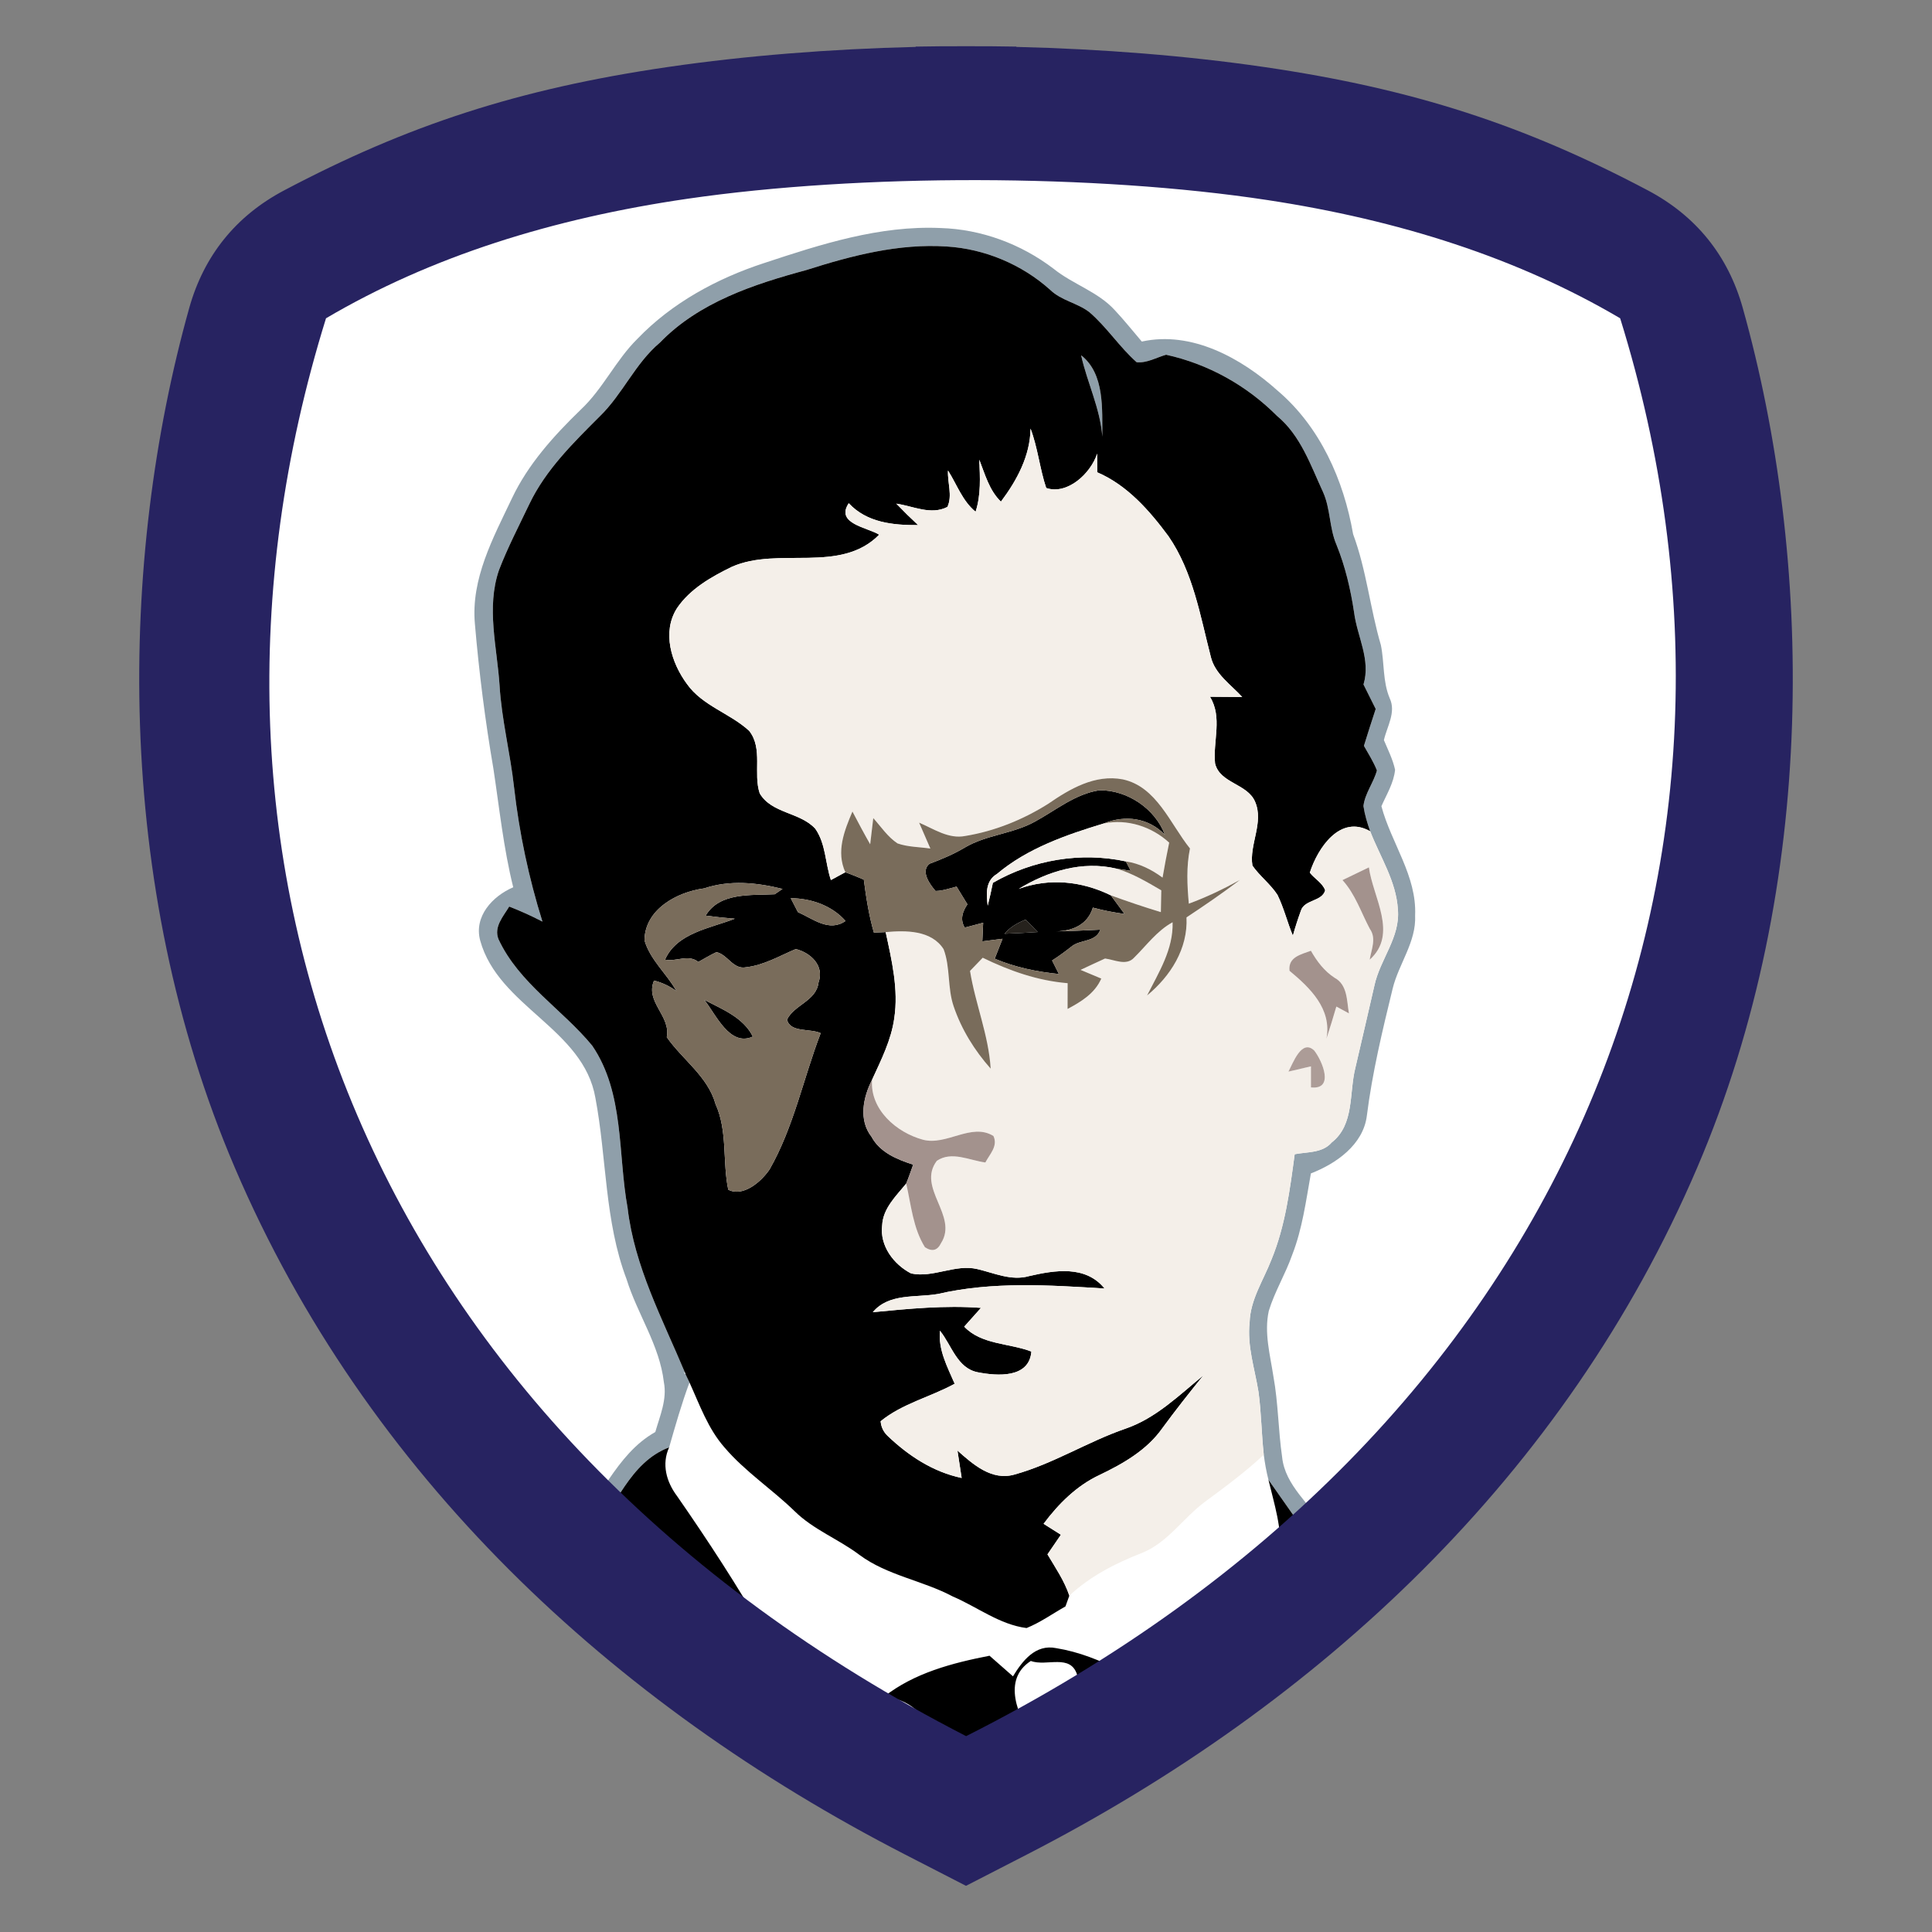
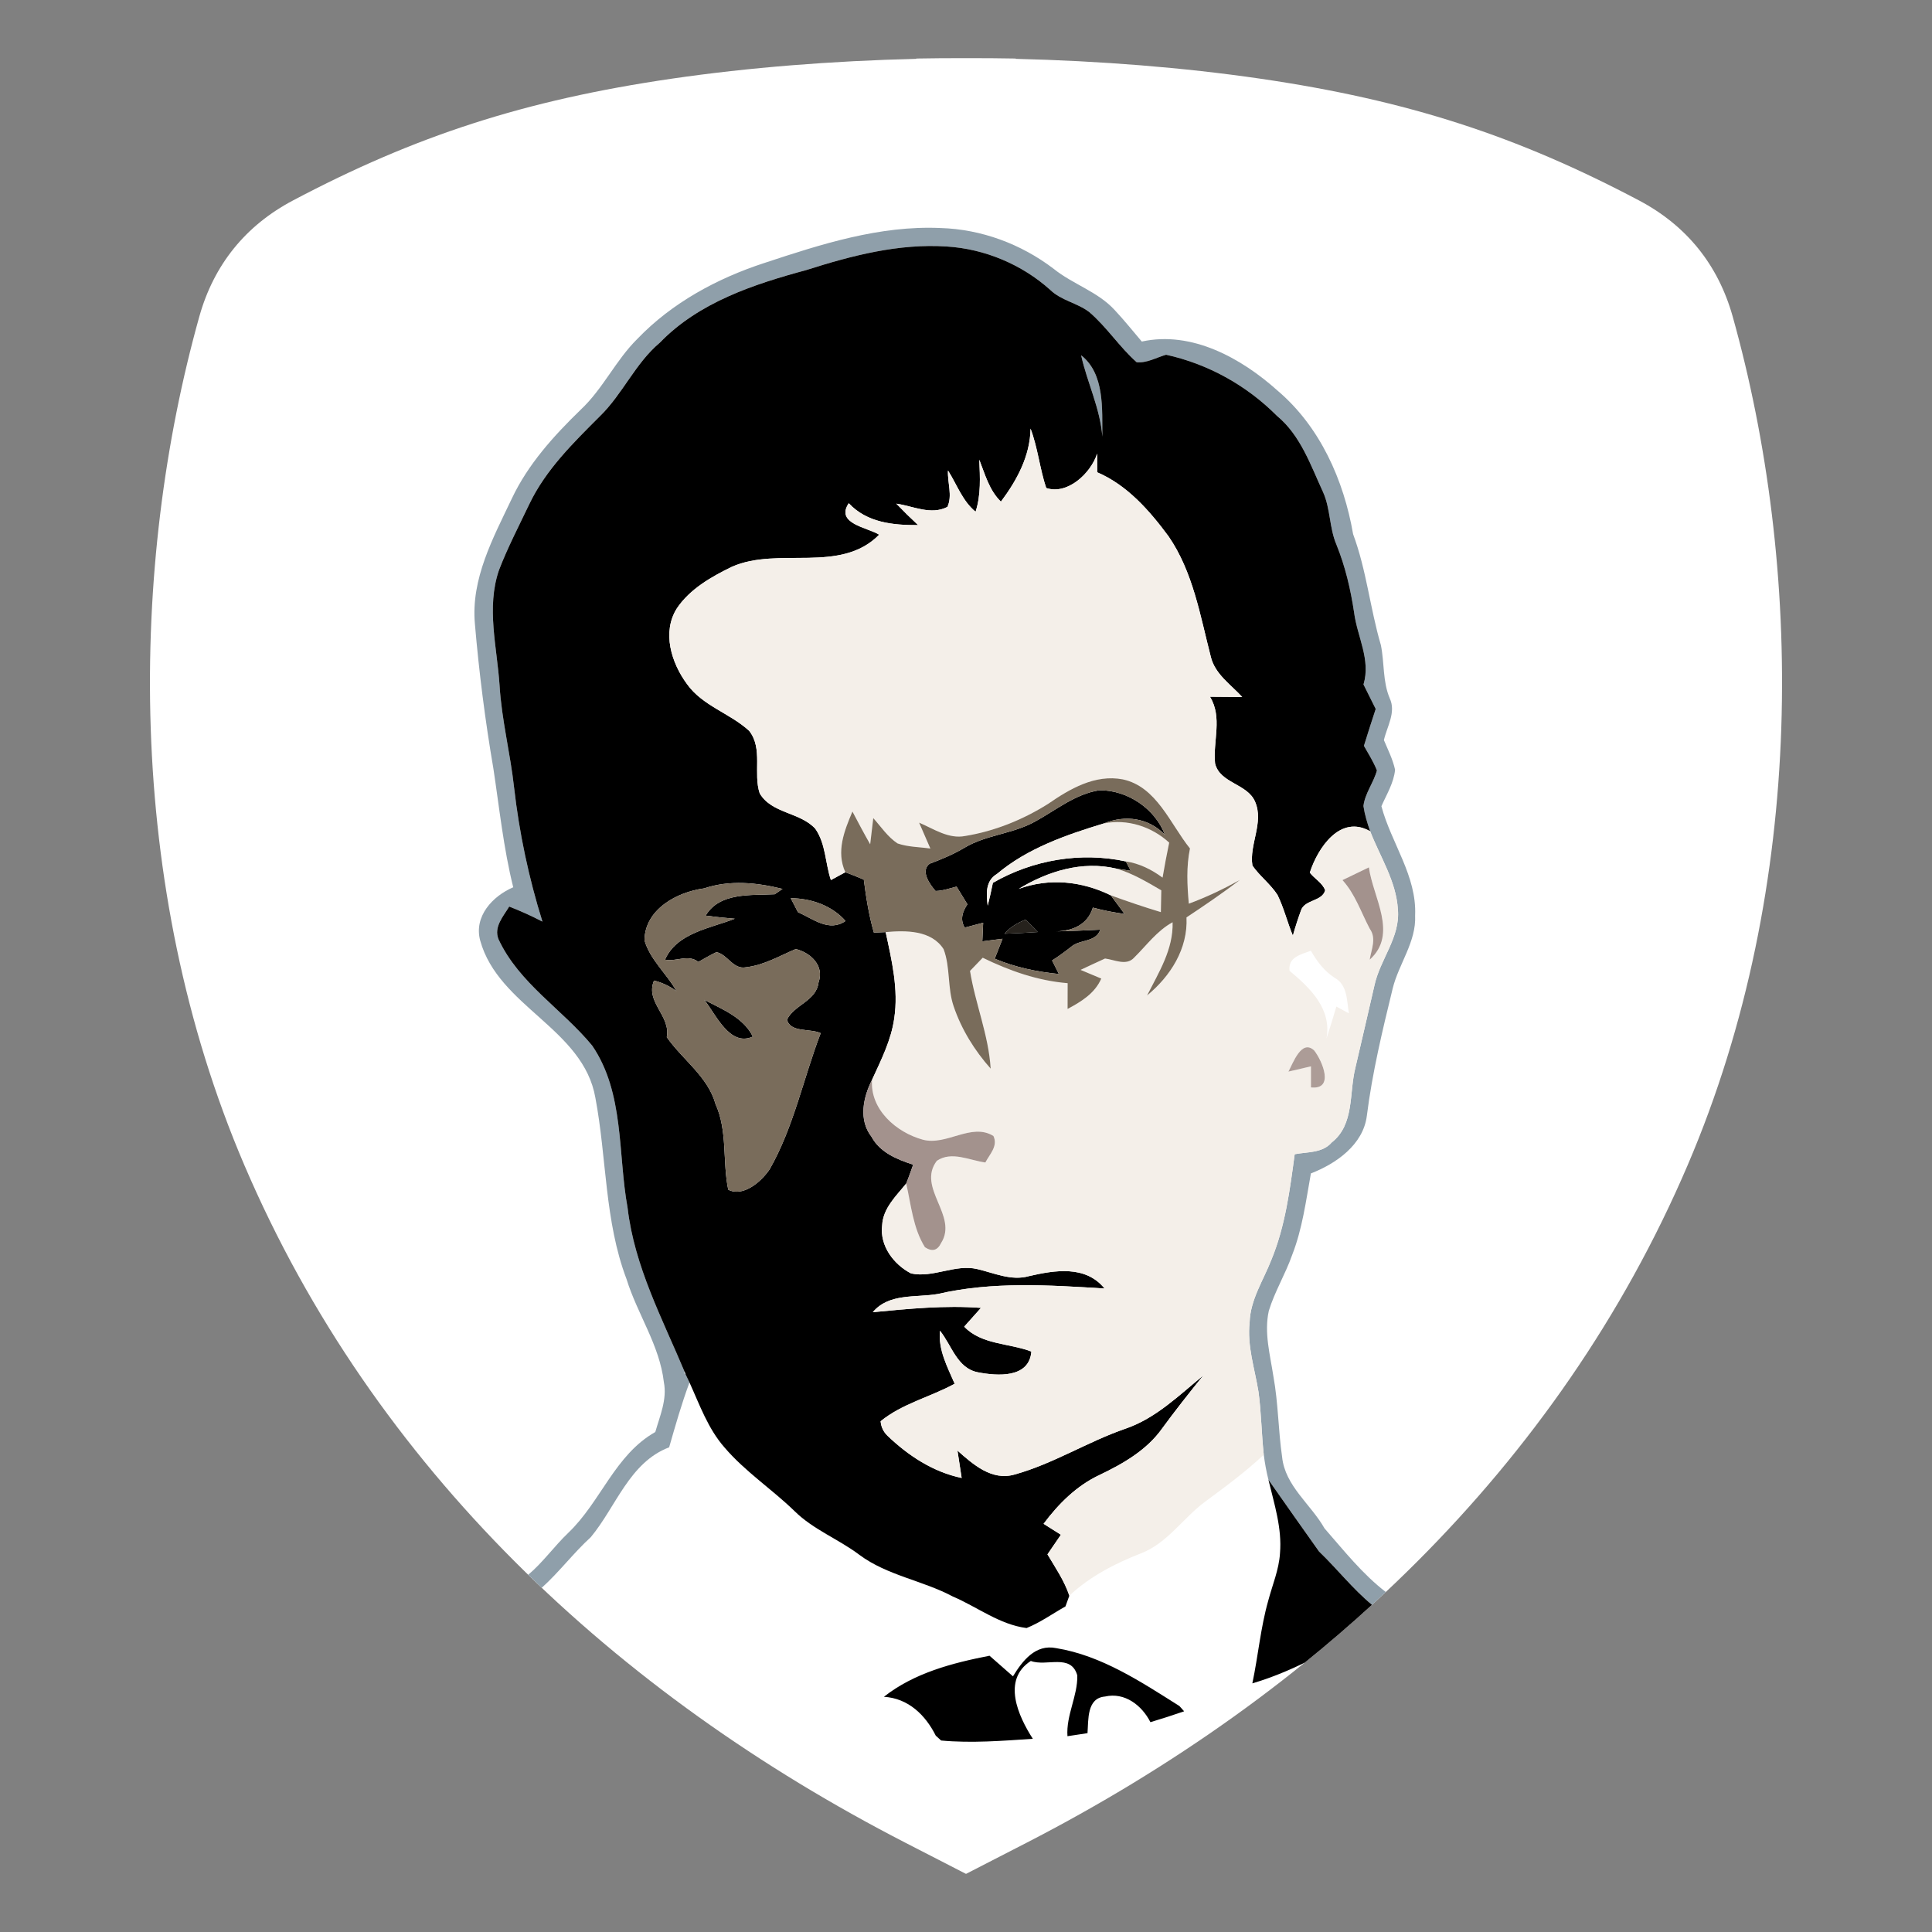
<svg xmlns="http://www.w3.org/2000/svg" xml:space="preserve" width="6in" height="6in" version="1.1" style="shape-rendering:geometricPrecision; text-rendering:geometricPrecision; image-rendering:optimizeQuality; fill-rule:evenodd; clip-rule:evenodd" viewBox="0 0 6000 6000">
  <rect x="0" y="0" width="6000" height="6000" fill="#808080" stroke="none" />
  <defs>
    <style type="text/css">
   
    .fil0 {fill:none}
    .fil10 {fill:#272361}
    .fil1 {fill:white}
    .fil3 {fill:black;fill-rule:nonzero}
    .fil7 {fill:#26221D;fill-rule:nonzero}
    .fil5 {fill:#796C5B;fill-rule:nonzero}
    .fil2 {fill:#8F9FAA;fill-rule:nonzero}
    .fil6 {fill:#A3928D;fill-rule:nonzero}
    .fil8 {fill:#AC9C97;fill-rule:nonzero}
    .fil9 {fill:#CED5DA;fill-rule:nonzero}
    .fil4 {fill:#F4EFE9;fill-rule:nonzero}
   
  </style>
  </defs>
  <g id="Capa_x0020_1">
    <g id="_2741431675376">
      <rect class="fil0" x="-0" y="-0" width="6000" height="6000" />
      <path class="fil1" d="M2087.78 244.12c237.12,-34.52 495.5,-55.03 757.98,-61.39l0 -0.96c51.27,-0.92 102.64,-1.3 153.98,-1.15l0.53 0c51.34,-0.16 102.71,0.22 153.98,1.15l0 0.96c262.48,6.36 520.85,26.88 757.98,61.39 459.93,66.94 800.93,179.1 1177.94,378.44 147.64,78.06 245.85,199.81 290.89,360.63 215.24,768.61 233.71,1762.1 -139.87,2635.21 -402.65,941.04 -1154.15,1642.35 -2054.89,2105.38l-32.06 16.48 0 0.07 -7.49 3.78 -145.39 74.74 -1.35 0.56 -1.36 -0.56 -145.39 -74.74 -7.5 -3.78 0 -0.07 -32.06 -16.48c-900.74,-463.03 -1652.24,-1164.34 -2054.88,-2105.38 -373.58,-873.11 -355.11,-1866.6 -139.87,-2635.21 45.04,-160.82 143.25,-282.57 290.89,-360.63 377.02,-199.34 718.02,-311.5 1177.94,-378.44z" />
      <g>
        <g id="__x0023_8f9faaff">
          <path class="fil2" d="M2372.91 817c176.56,-58.48 359.15,-117.33 547.77,-108.84 126.75,3.58 250.5,49.61 351.22,126.38 59.8,48.29 137.7,71.11 190.13,128.64 29.43,31.32 56.02,64.89 83.94,97.52 155.06,-33.95 309.16,51.5 421.58,152.41 132.04,112.05 205.61,277.85 234.65,445.73 41.5,111.67 52.82,230.69 86.2,344.43 11.31,54.89 5.28,112.8 27.54,165.43 20.37,43.38 -8.49,87.33 -18.11,129.77 12.63,30.18 27.72,59.8 34.7,92.05 -3.96,40.74 -26.22,76.4 -42.44,113.18 30.37,114.5 110.16,216.16 104.69,339.14 3.96,82.44 -50.93,150.15 -69.79,227.49 -31.87,130.53 -63.38,261.43 -80.16,394.98 -11.32,89.78 -95.26,148.45 -173.73,178.81 -15.28,85.07 -26.41,171.84 -58.09,252.95 -20.75,59.41 -54.33,113.74 -72.63,173.91 -15.09,67.9 4.15,136.75 14.34,203.9 15.09,82.62 14.9,166.75 26.97,249.74 9.06,90.16 89.41,147.13 131.66,221.83 59.86,68.47 117.91,142.04 190.35,197.69 -14.21,13.35 -28.52,26.61 -42.91,39.77 -59.88,-49.44 -108.38,-111.85 -164.42,-165.6 -52.44,-74.13 -105.25,-148.26 -157.12,-222.76 -6.61,-25.65 -11.13,-51.69 -14.53,-77.71 -7.17,-65.07 -7.54,-130.72 -16.41,-195.42 -11.5,-71.49 -35.65,-142.22 -27.54,-215.41 2.07,-71.11 43.01,-131.09 67.9,-195.42 42.82,-103.94 57.16,-216.35 72.06,-327.08 39.22,-7.55 86.39,-3.2 115.06,-36.59 71.11,-55.64 53.57,-153.54 73.37,-231.63 20,-84.88 39.42,-170.14 59.04,-255.02 17.17,-81.49 81.11,-150.52 73,-237.29 -5.28,-87.52 -55.08,-162.59 -86.02,-242.38 -9.05,-25.47 -16.97,-51.68 -20.94,-78.47 4.72,-39.61 31.5,-72.24 41.87,-110.54 -10.75,-26.97 -26.22,-51.49 -40.37,-76.39 11.69,-38.3 24.15,-76.4 36.59,-114.5 -12.83,-25.27 -25.46,-50.55 -37.91,-76.02 23.2,-77.15 -19.62,-148.64 -29.24,-223.9 -10.76,-71.68 -27.35,-142.79 -54.7,-210.13 -22.44,-52.25 -18.3,-111.67 -41.69,-163.54 -38.67,-83.56 -69.6,-175.8 -142.98,-236.54 -94.31,-94.69 -213.9,-161.27 -344.43,-189.95 -30,8.49 -59.42,26.41 -91.49,23.2 -53.76,-47.53 -92.8,-109.41 -147.5,-155.99 -37.16,-28.3 -86.77,-35.46 -120.72,-68.48 -88.28,-79.22 -203.34,-127.51 -321.61,-134.87 -148.64,-9.8 -294.63,28.11 -434.97,72.81 -164.11,44.33 -334.63,100.35 -455.91,225.78 -76.58,64.32 -115.44,159.96 -186.74,228.99 -82.24,82.24 -167.5,165.61 -218.43,272 -32.44,68.09 -67.53,135.24 -94.5,205.6 -39.8,116.2 -5.85,239.37 1.89,357.82 6.41,106.95 33.39,210.88 45.08,317.08 16.03,141.28 45.65,280.87 88.09,416.49 -33.39,-17.54 -68.09,-33.01 -103.17,-46.78 -18.3,30.37 -48.48,63 -33.39,101.3 63.76,137.13 198.06,217.48 291.24,330.85 100.35,147.5 79.04,335.94 109.78,503.82 21.13,182.02 108.46,344.99 178.06,511.36l-3.96 -0.57c1.51,1.51 4.53,4.72 6.04,6.22 3.02,6.23 9.06,18.87 12.07,25.09 -24.52,66.02 -43.76,133.74 -63.19,201.45 -123.55,46.97 -165.04,184.85 -243.33,278.98 -53.82,49.13 -98.19,108.56 -152.32,157.22 -14.1,-13.37 -28.11,-26.81 -42.03,-40.36 45.57,-38.38 81.31,-89.13 124.56,-130.45 100.54,-95.63 144.49,-242 270.11,-312.93 14.33,-50.17 37.16,-101.67 26.59,-154.86 -13.2,-114.69 -82.24,-211.26 -115.81,-319.72 -68.47,-180.14 -61.49,-375.93 -96.76,-562.86 -37.35,-215.6 -300.86,-282.93 -357.83,-488.92 -20.19,-75.07 38.48,-137.89 102.61,-165.42 -30.18,-121.29 -43,-245.78 -61.68,-368.96 -25.46,-148.63 -44.52,-298.59 -57.34,-448.74 -12.83,-140.34 56.78,-267.66 114.88,-389.89 50.17,-106.39 130.15,-194.47 213.71,-275.58 69.22,-64.7 108.65,-153.54 175.99,-219.94 107.33,-111.86 247.1,-187.49 393.47,-235.41z" />
          <path class="fil2" d="M3357.54 1103.34c73.94,58.09 64.89,167.88 65.83,252.76 -6.6,-88.09 -46.97,-167.5 -65.83,-252.76z" />
        </g>
        <g id="__x0023_000000ff">
          <g>
            <path class="fil3" d="M2505.14 838.32c140.34,-44.7 286.33,-82.62 434.97,-72.81 118.27,7.36 233.33,55.65 321.61,134.87 33.95,33.02 83.56,40.18 120.72,68.48 54.7,46.59 93.75,108.46 147.5,155.99 32.07,3.2 61.49,-14.71 91.49,-23.2 130.53,28.68 250.11,95.26 344.43,189.95 73.37,60.73 104.31,152.97 142.98,236.54 23.39,51.87 19.24,111.29 41.69,163.54 27.35,67.34 43.94,138.45 54.7,210.13 9.62,75.26 52.43,146.75 29.24,223.9 12.45,25.47 25.09,50.74 37.91,76.02 -12.45,38.1 -24.9,76.2 -36.59,114.5 14.15,24.9 29.62,49.42 40.37,76.39 -10.37,38.3 -37.16,70.93 -41.87,110.54 3.96,26.79 11.89,53 20.94,78.47 -93.37,-53.38 -162.97,52.25 -187.49,128.45 14.71,19.05 39.04,31.5 47.72,54.7 -9.43,35.66 -64.51,28.3 -75.45,63.57 -9.24,25.47 -17.54,51.31 -24.9,77.33 -17.35,-41.68 -27.92,-86.2 -47.91,-126.76 -21.89,-33.57 -54.89,-57.91 -77.72,-90.72 -10.56,-65.46 36.41,-133.55 8.3,-198.44 -24.15,-56.59 -109.59,-56.78 -124.31,-119.02 -6.98,-69.22 23.77,-142.79 -15.84,-206.93 33.39,0.38 66.77,0.57 100.16,0.76 -35.46,-38.67 -84.69,-71.11 -97.52,-124.87 -33.01,-127.89 -55.08,-263.51 -131.47,-374.43 -59.42,-80.17 -127.89,-158.44 -221.45,-198.62 0,-14.52 0,-43.38 0,-57.91 -19.99,61.87 -92.61,129.02 -158.26,106.76 -20.18,-60.36 -26.03,-124.68 -48.67,-184.48 -1.13,84.7 -42.44,160.9 -92.05,226.92 -36.21,-35.08 -49.23,-84.69 -67.15,-130.34 2.26,54.14 5.66,109.22 -11.5,161.65 -40.93,-33.39 -58.1,-84.69 -85.64,-128.07 -2.07,37.15 14.53,78.28 -1.89,113.17 -51.49,26.41 -106.57,-2.83 -158.63,-10.19 21.88,22.82 44.51,45.08 67.71,66.58 -77.71,0.57 -159.2,-7.54 -215.41,-67.91 -42.44,63.57 57.72,74.89 94.5,97.71 -120.53,122.61 -312.74,35.84 -457.22,99.6 -63.95,31.12 -129.96,68.47 -170.71,128.64 -47.35,74.13 -17.54,169.76 30.93,235.41 48.1,67.91 133.55,90.73 193.16,145.43 43.76,55.27 11.88,131.66 32.82,194.28 36.97,63 125.44,58.1 172.59,109.78 32.82,46.78 30.74,106.95 48.48,159.39 11.31,-6.04 33.76,-18.11 44.89,-24.33 19.42,6.98 38.29,14.9 57.34,23.01 7.17,55.26 15.66,110.72 31.31,164.48 9.24,-0.38 27.35,-1.13 36.59,-1.51 18.86,87.71 40.37,177.69 26.59,268.04 -9.43,67.53 -40.74,129.02 -68.84,190.51 -27.73,54.14 -42.44,124.87 -1.89,176.74 26.59,49.43 79.22,70.55 129.59,86.96 -7.17,19.62 -13.77,39.43 -21.69,58.67 -31.31,38.67 -72.24,76.77 -74.69,129.96 -7.93,63.38 35.83,121.29 89.78,149.2 68.66,14.72 136.76,-29.8 205.6,-13.58 52.81,12.26 105.63,37.54 160.71,21.88 80.17,-18.48 175.61,-34.32 234.65,38.48 -172.21,-10.57 -348.21,-22.26 -517.59,16.98 -68.84,12.07 -152.03,-3.39 -202.2,56.59 111.67,-10.75 223.71,-21.88 335.94,-13.4 -17.36,19.43 -34.71,38.87 -52.07,58.29 53.95,56.59 139.59,50.74 208.62,77.34 -6.79,83.37 -105.63,76.2 -166.56,64.32 -64.31,-12.64 -81.11,-84.31 -117.33,-129.02 -5.84,59.22 23.02,112.23 45.65,164.67 -75.45,41.31 -162.4,61.31 -229.94,116.39 1.51,17.73 8.49,32.63 21.31,45.08 64.32,61.68 141.66,112.61 230.32,131.09 -3.4,-21.31 -9.81,-63.94 -13.02,-85.07 48.3,42.82 106.39,94.69 176.94,74.51 120.34,-33.2 227.3,-102.05 345.18,-142.6 94.13,-32.26 166,-103.56 241.26,-165.06 -43.58,53.95 -86.77,108.46 -127.7,164.49 -47.72,67.34 -121.47,109.59 -194.47,144.48 -70.74,33.02 -127.52,89.6 -173.73,151.66 13.4,8.49 40.37,25.46 53.76,33.95 -13.95,20.19 -27.72,40.56 -41.69,60.93 24.71,41.5 52.43,82.05 67.91,128.26 -3.02,8.3 -9.05,25.09 -12.07,33.39 -40.17,22.63 -77.9,49.8 -120.72,67.15 -83.75,-10.56 -153.17,-65.64 -229.37,-98.09 -93.56,-49.79 -203.34,-65.07 -289.54,-129.02 -64.88,-49.04 -143.16,-78.28 -201.45,-135.81 -70.36,-68.47 -153.92,-122.98 -217.87,-198.06 -51.11,-58.09 -77.15,-132.41 -108.65,-201.64 -3.02,-6.22 -9.05,-18.86 -12.07,-25.09l-2.07 -5.66c-69.6,-166.37 -156.94,-329.34 -178.06,-511.36 -30.74,-167.88 -9.43,-356.32 -109.78,-503.82 -93.18,-113.36 -227.48,-193.72 -291.24,-330.85 -15.09,-38.29 15.09,-70.93 33.39,-101.3 35.08,13.77 69.78,29.24 103.17,46.78 -42.44,-135.62 -72.06,-275.21 -88.09,-416.49 -11.69,-106.2 -38.67,-210.13 -45.08,-317.08 -7.73,-118.46 -41.69,-241.63 -1.89,-357.82 26.97,-70.35 62.06,-137.51 94.5,-205.6 50.93,-106.39 136.19,-189.76 218.43,-272 71.3,-69.03 110.16,-164.67 186.74,-228.99 121.28,-125.44 291.8,-181.46 455.91,-225.78l0 0zm852.4 265.02c18.86,85.26 59.23,164.67 65.83,252.76 -0.94,-84.88 8.11,-194.66 -65.83,-252.76l0 0zm-1170.62 1655.57c-84.5,11.13 -184.47,65.26 -185.41,161.27 17.54,60.93 69.04,103.37 99.21,157.69 -21.31,-15.46 -44.51,-26.4 -69.6,-32.63 -28.11,66.78 52.63,109.22 39.61,175.8 49.23,70.55 127.13,121.29 151.47,207.87 37.91,84.13 21.12,178.25 39.42,265.78 46.03,23.77 102.24,-24.52 128.27,-62.81 75.26,-131.66 104.87,-282.75 158.82,-423.28 -32.25,-15.46 -95.07,-0.75 -104.5,-42.25 22.45,-46.21 91.3,-57.72 97.9,-115.63 18.68,-51.68 -24.71,-92.05 -70.73,-103.37 -50.18,21.13 -98.84,50.18 -153.73,56.4 -40.94,8.68 -57.54,-39.8 -92.81,-46.78 -19.24,9.06 -37.53,20 -56.02,30.37 -32.06,-25.09 -68.09,0.19 -103.55,-6.98 36.59,-83.37 140.34,-97.33 216.73,-127.13 -30.18,-2.46 -60.55,-5.66 -90.54,-9.62 43.39,-73.19 141.09,-62.44 214.47,-66.4 6.22,-4.15 18.3,-12.45 24.32,-16.6 -80.17,-19.8 -163.53,-28.29 -243.33,-1.69l0 0zm268.8 30.56c7.36,14.33 14.9,28.86 22.26,43.19 46.78,20.76 96.95,63 147.88,27.54 -42.44,-48.29 -107.14,-70.36 -170.14,-70.74z" />
          </g>
          <g>
            <path class="fil3" d="M3215.12 2551.04c64.51,-35.27 124.12,-85.26 199,-96.77 86.58,-1.13 173.16,56.96 203.71,138.26 -50.93,-52.81 -123.17,-62.43 -189.75,-35.27 -116.76,35.46 -237.1,76.96 -331.8,156.75 -36.21,21.5 -33.57,61.87 -28.86,98.65 6.04,-23.39 11.13,-47.16 16.03,-70.93 124.12,-71.49 272.56,-96.76 412.9,-66.59l15.46 29.24 -44.7 -6.79c-106.38,-25.09 -212.76,7.91 -303.5,62.99 95.07,-34.7 195.98,-24.33 286.15,20 10.56,14.33 31.88,43.19 42.63,57.72 -33.39,-4.53 -66.21,-10.94 -98.46,-19.61 -15.85,52.62 -62.25,72.43 -113.74,73.75 45.65,-0.94 91.3,-3.02 136.94,-5.28 -14.15,40.18 -63.19,29.43 -90.35,53 -19.25,15.09 -38.86,29.61 -59.42,42.63 5.28,10.56 15.85,31.5 21.13,42.06 -68.28,-6.79 -136,-20.74 -199.37,-47.53 8.11,-20.74 16.22,-41.3 24.33,-61.87 -15.85,1.89 -47.16,5.85 -62.81,7.92 0.56,-14.52 1.89,-43.2 2.64,-57.72 -19.24,5.09 -38.29,10 -57.15,15.09 -15.46,-24.89 -6.98,-50.18 8.3,-72.24 -11.13,-18.48 -22.44,-36.78 -33.76,-55.08 -21.5,5.47 -42.82,13.2 -65.26,13.58 -18.11,-20.75 -47.53,-61.87 -18.67,-84.51 37.54,-13.96 74.32,-29.42 108.84,-49.98 67.9,-40.37 150.71,-42.82 219.56,-81.49l0 0zm-95.44 348.77c34.32,-1.13 68.66,-3.02 102.98,-5.28 -12.45,-13.02 -24.89,-25.85 -37.35,-38.67 -24.71,10.19 -48.29,23.01 -65.64,43.94z" />
          </g>
          <path class="fil3" d="M2187.31 3105.23c55.45,29.05 121.09,54.32 150.71,113.93 -71.69,32.63 -114.31,-68.29 -150.71,-113.93z" />
-           <path class="fil3" d="M1834.76 4773.81c78.28,-94.13 119.78,-232.01 243.33,-278.98 -23.95,52.25 -8.49,107.33 24.52,151.28 96.2,138.64 188.63,280.11 272.37,426.67 66.59,91.48 101.67,200.32 165.05,293.69 -87.52,-3.59 -170.52,-33.77 -252.57,-60.93 -114.65,-39.91 -227.37,-86.06 -336.39,-139.59 -92.78,-74.88 -182.42,-153.21 -268.63,-234.93 54.13,-48.66 98.5,-108.1 152.32,-157.22z" />
          <path class="fil3" d="M3939.26 4595.56c51.87,74.51 104.69,148.63 157.12,222.76 56.04,53.75 104.54,116.16 164.42,165.6 -67.59,61.83 -137.17,121.65 -208.61,179.42 -52.64,25.69 -106.77,47.92 -162.92,64.49 18.11,-85.26 25.47,-172.78 49.42,-256.91 12.83,-48.67 33.2,-96.01 36.4,-146.57 6.79,-78.28 -17.92,-153.91 -35.83,-228.8z" />
          <path class="fil3" d="M3145.9 5205.95c29.43,-47.91 69.61,-100.72 134.11,-87.52 140.91,22.83 264.08,105.07 382.72,179.76l14.71 16.41c-34.7,12.07 -69.59,23.2 -104.69,33.77 -26.59,-52.25 -79.6,-93.75 -141.28,-79.6 -56.78,4.9 -50.93,72.24 -54.13,113.74 -15.66,2.27 -46.78,6.98 -62.25,9.43 -4.52,-65.26 32.07,-125.06 30.56,-188.81 -19.81,-69.23 -95.44,-26.41 -144.3,-44.89 -90.54,58.47 -39.24,171.27 6.22,241.81 -94.69,6.22 -190.14,13.96 -284.83,5.29 -4.15,-3.78 -12.45,-11.32 -16.6,-15.09 -32.44,-64.51 -85.25,-116 -161.09,-120.72 94.13,-74.13 212.39,-104.88 328.02,-127.51 24.33,21.31 48.47,42.63 72.81,63.94z" />
        </g>
        <g id="__x0023_f4efe9ff">
          <g>
            <path class="fil4" d="M3200.41 1331.01c22.63,59.8 28.48,124.12 48.67,184.48 65.64,22.26 138.26,-44.89 158.26,-106.76 0,14.52 0,43.38 0,57.91 93.56,40.18 162.03,118.46 221.45,198.62 76.39,110.92 98.46,246.54 131.47,374.43 12.83,53.76 62.06,86.2 97.52,124.87 -33.39,-0.19 -66.78,-0.38 -100.16,-0.76 39.61,64.14 8.87,137.7 15.84,206.93 14.72,62.25 100.16,62.43 124.31,119.02 28.11,64.89 -18.86,132.98 -8.3,198.44 22.83,32.82 55.83,57.15 77.72,90.72 20,40.56 30.56,85.07 47.91,126.76 7.35,-26.02 15.65,-51.87 24.9,-77.33 10.94,-35.28 66.02,-27.91 75.45,-63.57 -8.68,-23.2 -33.01,-35.65 -47.72,-54.7 24.52,-76.2 94.12,-181.83 187.49,-128.45 30.93,79.79 80.74,154.86 86.02,242.38 8.11,86.77 -55.83,155.8 -73,237.29 -19.62,84.88 -39.04,170.15 -59.04,255.02 -19.8,78.09 -2.26,175.99 -73.37,231.63 -28.67,33.39 -75.83,29.05 -115.06,36.59 -14.91,110.73 -29.24,223.14 -72.06,327.08 -24.89,64.32 -65.83,124.3 -67.9,195.42 -8.11,73.19 16.03,143.92 27.54,215.41 8.87,64.7 9.25,130.34 16.41,195.42 -56.97,53.38 -119.59,99.6 -182.21,145.81 -68.66,50.74 -116.94,128.83 -199,160.33 -80.73,31.5 -158.82,71.87 -222.58,131.47 -15.47,-46.21 -43.2,-86.77 -67.91,-128.26 13.96,-20.37 27.73,-40.74 41.69,-60.93 -13.39,-8.49 -40.36,-25.46 -53.76,-33.95 46.21,-62.06 102.99,-118.65 173.73,-151.66 73,-34.89 146.75,-77.14 194.47,-144.48 40.93,-56.03 84.13,-110.54 127.7,-164.49 -75.26,61.5 -147.13,132.8 -241.26,165.06 -117.89,40.55 -224.84,109.4 -345.18,142.6 -70.55,20.18 -128.64,-31.69 -176.94,-74.51 3.21,21.13 9.63,63.76 13.02,85.07 -88.66,-18.48 -166,-69.41 -230.32,-131.09 -12.82,-12.45 -19.81,-27.35 -21.31,-45.08 67.54,-55.08 154.49,-75.08 229.94,-116.39 -22.63,-52.44 -51.49,-105.44 -45.65,-164.67 36.22,44.7 53.01,116.38 117.33,129.02 60.93,11.88 159.76,19.05 166.56,-64.32 -69.03,-26.59 -154.67,-20.75 -208.62,-77.34 17.36,-19.42 34.71,-38.85 52.07,-58.29 -112.23,-8.48 -224.28,2.65 -335.94,13.4 50.17,-59.98 133.36,-44.52 202.2,-56.59 169.39,-39.24 345.38,-27.54 517.59,-16.98 -59.04,-72.81 -154.48,-56.97 -234.65,-38.48 -55.08,15.66 -107.9,-9.61 -160.71,-21.88 -68.85,-16.22 -136.94,28.3 -205.6,13.58 -53.95,-27.91 -97.71,-85.83 -89.78,-149.2 2.45,-53.19 43.38,-91.29 74.69,-129.96 15.28,66.77 21.13,138.45 58.1,197.68 22.26,14.71 38.86,10.56 50.17,-12.83 54.33,-84.88 -76.39,-171.46 -13.2,-255.4 45.84,-31.31 101.67,-1.31 150.72,5.09 13.39,-25.65 39.98,-50.93 25.09,-82.24 -68.09,-42.44 -145.63,31.13 -219,11.51 -82.43,-22.44 -164.86,-93.75 -157.88,-186.17 28.1,-61.49 59.41,-122.98 68.84,-190.51 13.78,-90.35 -7.73,-180.32 -26.59,-268.04 62.06,-5.66 142.04,-6.41 179.95,53 21.32,56.58 11.51,119.96 31.12,177.31 24.33,71.87 64.89,137.13 115.06,193.71 -6.41,-104.31 -47.72,-201.45 -64.13,-303.5 10,-10.37 29.62,-30.74 39.43,-40.93 82.99,40.56 170.9,71.49 263.7,79.03 -0.19,26.6 -0.19,53.2 -0.19,79.98 42.25,-22.44 84.89,-48.47 104.69,-94.31 -16.03,-6.79 -48.29,-20.18 -64.32,-26.97 25.28,-11.89 50.56,-23.77 76.02,-35.28 29.24,3.59 66.4,23.96 90.55,-3.02 38.47,-37.91 70.73,-83.18 119.21,-109.59 2.45,84.13 -42.82,155.43 -79.22,227.29 72.63,-59.79 127.13,-145.05 122.42,-242.38 56.4,-37.35 112.05,-75.46 165.99,-116.39 -51.11,28.3 -103.93,53.57 -158.82,73.76 -5.09,-57.15 -8.1,-114.87 3.59,-171.46 -61.49,-76.39 -103.36,-192.21 -209,-214.66 -86.02,-16.22 -163.91,29.43 -231.63,76.2 -78.28,49.23 -165.8,84.69 -257.1,99.6 -51.87,10.37 -97.9,-22.07 -143.35,-41.31 11.7,26.59 23.2,53.57 34.9,80.36 -33.95,-4.91 -69.22,-4.53 -101.86,-15.85 -30.75,-20.18 -51.31,-51.87 -75.45,-78.65 -2.45,20.37 -7.17,61.11 -9.62,81.3 -19.06,-33.39 -37.16,-67.52 -55.08,-101.67 -25.46,59.98 -51.12,124.5 -22.07,188.44 -11.13,6.22 -33.58,18.3 -44.89,24.33 -17.74,-52.44 -15.66,-112.61 -48.48,-159.39 -47.15,-51.68 -135.62,-46.78 -172.59,-109.78 -20.94,-62.62 10.94,-139.01 -32.82,-194.28 -59.61,-54.7 -145.06,-77.52 -193.16,-145.43 -48.47,-65.64 -78.28,-161.27 -30.93,-235.41 40.74,-60.17 106.76,-97.52 170.71,-128.64 144.48,-63.76 336.69,23.01 457.22,-99.6 -36.78,-22.82 -136.94,-34.14 -94.5,-97.71 56.21,60.36 137.7,68.48 215.41,67.91 -23.2,-21.5 -45.83,-43.76 -67.71,-66.58 52.06,7.36 107.14,36.59 158.63,10.19 16.41,-34.89 -0.19,-76.02 1.89,-113.17 27.54,43.38 44.7,94.69 85.64,128.07 17.16,-52.43 13.76,-107.51 11.5,-161.65 17.92,45.65 30.94,95.26 67.15,130.34 49.61,-66.02 90.92,-142.22 92.05,-226.92l0 0zm968.78 1402.25c39.61,43.38 57.72,100.16 84.88,151.28 21.32,29.61 4.72,64.13 -0.37,95.82 89.22,-79.98 9.81,-193.53 -2.45,-286.71 -27.35,13.39 -54.7,26.6 -82.05,39.61l0 0zm-164.48 281.62c63.76,53 132.04,118.26 114.69,210.69 10.75,-33.02 21.12,-66.21 30.74,-99.6 9.81,5.28 29.24,15.85 39.05,21.13 -6.79,-38.86 -3.96,-88.84 -44.52,-110.53 -32.07,-20.75 -54.89,-51.12 -73.56,-83.94 -30.93,11.7 -71.3,19.43 -66.39,62.25l0 0zm-3.4 313.12c17.54,-4.15 52.44,-12.26 69.98,-16.41 0,16.41 0,49.04 0,65.45 73.37,7.93 35.84,-81.3 10.19,-114.5 -39.23,-37.35 -66.02,39.61 -80.17,65.46z" />
          </g>
          <path class="fil4" d="M3096.29 2714.02c94.69,-79.8 215.03,-121.29 331.8,-156.75 72.81,-14.9 148.82,9.8 202.96,59.61 -7.54,36.03 -14.33,72.24 -20.56,108.65 -33.95,-25.09 -72.06,-44.14 -114.12,-50.37 -140.34,-30.17 -288.78,-4.9 -412.9,66.59 -4.9,23.77 -10,47.54 -16.03,70.93 -4.72,-36.78 -7.35,-77.15 28.86,-98.65z" />
          <path class="fil4" d="M3163.63 2760.6c90.73,-55.08 197.12,-88.08 303.5,-62.99 49.99,14.33 94.88,41.5 139.4,67.33 -0.19,16.98 -0.95,50.74 -1.32,67.71 -52.44,-15.84 -104.13,-33.39 -155.43,-52.06 -90.16,-44.33 -191.08,-54.7 -286.15,-20z" />
        </g>
        <g id="__x0023_796c5bff">
          <g>
            <path class="fil5" d="M3254.93 2496.53c67.72,-46.78 145.62,-92.43 231.63,-76.2 105.63,22.45 147.5,138.27 209,214.66 -11.69,56.59 -8.68,114.31 -3.59,171.46 54.89,-20.19 107.71,-45.46 158.82,-73.76 -53.94,40.93 -109.59,79.04 -165.99,116.39 4.72,97.33 -49.79,182.59 -122.42,242.38 36.41,-71.86 81.68,-143.16 79.22,-227.29 -48.48,26.41 -80.74,71.68 -119.21,109.59 -24.15,26.98 -61.31,6.61 -90.55,3.02 -25.46,11.51 -50.74,23.39 -76.02,35.28 16.04,6.79 48.29,20.18 64.32,26.97 -19.8,45.84 -62.44,71.87 -104.69,94.31 0,-26.78 0,-53.37 0.19,-79.98 -92.8,-7.54 -180.7,-38.47 -263.7,-79.03 -9.81,10.19 -29.43,30.56 -39.43,40.93 16.41,102.05 57.72,199.19 64.13,303.5 -50.18,-56.58 -90.73,-121.85 -115.06,-193.71 -19.61,-57.35 -9.8,-120.73 -31.12,-177.31 -37.91,-59.42 -117.89,-58.67 -179.95,-53 -9.24,0.37 -27.35,1.13 -36.59,1.51 -15.65,-53.76 -24.14,-109.22 -31.31,-164.48 -19.05,-8.11 -37.92,-16.04 -57.34,-23.01 -29.05,-63.94 -3.4,-128.46 22.07,-188.44 17.92,34.15 36.02,68.28 55.08,101.67 2.45,-20.19 7.17,-60.93 9.62,-81.3 24.15,26.78 44.7,58.47 75.45,78.65 32.63,11.32 67.91,10.94 101.86,15.85 -11.7,-26.79 -23.2,-53.76 -34.9,-80.36 45.46,19.24 91.48,51.68 143.35,41.31 91.3,-14.91 178.82,-50.37 257.1,-99.6l0 0zm-39.8 54.52c-68.84,38.67 -151.65,41.12 -219.56,81.49 -34.52,20.56 -71.3,36.02 -108.84,49.98 -28.86,22.64 0.57,63.76 18.67,84.51 22.44,-0.38 43.76,-8.11 65.26,-13.58 11.32,18.3 22.64,36.59 33.76,55.08 -15.28,22.06 -23.76,47.35 -8.3,72.24 18.87,-5.09 37.92,-10 57.15,-15.09 -0.75,14.52 -2.07,43.2 -2.64,57.72 15.66,-2.07 46.96,-6.04 62.81,-7.92 -8.11,20.56 -16.22,41.12 -24.33,61.87 63.38,26.79 131.09,40.74 199.37,47.53 -5.28,-10.56 -15.84,-31.5 -21.13,-42.06 20.56,-13.02 40.17,-27.54 59.42,-42.63 27.16,-23.57 76.2,-12.82 90.35,-53 -45.65,2.26 -91.3,4.34 -136.94,5.28 51.5,-1.32 97.9,-21.13 113.74,-73.75 32.26,8.68 65.07,15.09 98.46,19.61 -10.75,-14.52 -32.07,-43.38 -42.63,-57.72 51.3,18.67 102.99,36.22 155.43,52.06 0.37,-16.98 1.13,-50.73 1.32,-67.71 -44.52,-25.84 -89.41,-53 -139.4,-67.33l44.7 6.79 -15.46 -29.24c42.06,6.23 80.17,25.28 114.12,50.37 6.23,-36.41 13.02,-72.62 20.56,-108.65 -54.14,-49.8 -130.15,-74.5 -202.96,-59.61 66.58,-27.16 138.82,-17.54 189.75,35.27 -30.56,-81.3 -117.13,-139.39 -203.71,-138.26 -74.89,11.51 -134.49,61.5 -199,96.77z" />
          </g>
          <g>
            <path class="fil5" d="M2186.92 2758.91c79.8,-26.59 163.16,-18.11 243.33,1.69 -6.03,4.15 -18.1,12.45 -24.32,16.6 -73.38,3.96 -171.09,-6.79 -214.47,66.4 29.99,3.96 60.36,7.17 90.54,9.62 -76.39,29.8 -180.14,43.76 -216.73,127.13 35.46,7.16 71.49,-18.11 103.55,6.98 18.49,-10.37 36.79,-21.31 56.02,-30.37 35.27,6.98 51.87,55.46 92.81,46.78 54.89,-6.22 103.55,-35.27 153.73,-56.4 46.02,11.32 89.41,51.69 70.73,103.37 -6.6,57.92 -75.45,69.42 -97.9,115.63 9.43,41.5 72.25,26.78 104.5,42.25 -53.95,140.53 -83.56,291.62 -158.82,423.28 -26.03,38.3 -82.24,86.59 -128.27,62.81 -18.3,-87.52 -1.51,-181.65 -39.42,-265.78 -24.33,-86.57 -102.24,-137.32 -151.47,-207.87 13.02,-66.58 -67.72,-109.02 -39.61,-175.8 25.09,6.23 48.29,17.17 69.6,32.63 -30.17,-54.31 -81.67,-96.76 -99.21,-157.69 0.94,-96.01 100.91,-150.15 185.41,-161.27l0 0zm0.39 346.32c36.4,45.65 79.03,146.56 150.71,113.93 -29.62,-59.61 -95.26,-84.89 -150.71,-113.93z" />
          </g>
          <path class="fil5" d="M2455.72 2789.46c63,0.37 127.7,22.45 170.14,70.74 -50.93,35.46 -101.1,-6.79 -147.88,-27.54 -7.36,-14.33 -14.9,-28.86 -22.26,-43.19z" />
        </g>
        <g id="__x0023_a3928dff">
          <path class="fil6" d="M4169.2 2733.26c27.35,-13.01 54.7,-26.22 82.05,-39.61 12.26,93.18 91.67,206.73 2.45,286.71 5.09,-31.69 21.69,-66.21 0.37,-95.82 -27.16,-51.12 -45.26,-107.9 -84.88,-151.28z" />
-           <path class="fil6" d="M4004.72 3014.88c-4.91,-42.82 35.46,-50.56 66.39,-62.25 18.67,32.82 41.5,63.19 73.56,83.94 40.56,21.69 37.73,71.67 44.52,110.53 -9.81,-5.28 -29.24,-15.85 -39.05,-21.13 -9.62,33.39 -19.99,66.58 -30.74,99.6 17.35,-92.43 -50.93,-157.69 -114.69,-210.69z" />
          <path class="fil6" d="M2706.4 3530.01c-40.56,-51.87 -25.84,-122.6 1.89,-176.74 -6.98,92.43 75.44,163.73 157.88,186.17 73.37,19.62 150.9,-53.94 219,-11.51 14.9,31.31 -11.7,56.59 -25.09,82.24 -49.04,-6.41 -104.88,-36.4 -150.72,-5.09 -63.19,83.94 67.53,170.52 13.2,255.4 -11.31,23.39 -27.91,27.54 -50.17,12.83 -36.97,-59.23 -42.81,-130.91 -58.1,-197.68 7.92,-19.24 14.52,-39.05 21.69,-58.67 -50.36,-16.41 -102.99,-37.53 -129.59,-86.96z" />
        </g>
        <path class="fil7" d="M3119.69 2899.81c17.35,-20.94 40.93,-33.76 65.64,-43.94 12.45,12.82 24.9,25.65 37.35,38.67 -34.33,2.26 -68.66,4.15 -102.98,5.28z" />
        <path class="fil8" d="M4001.32 3328c14.15,-25.84 40.93,-102.81 80.17,-65.46 25.66,33.2 63.19,122.42 -10.19,114.5 0,-16.41 0,-49.04 0,-65.45 -17.54,4.15 -52.44,12.26 -69.98,16.41z" />
        <path class="fil9" d="M2123.17 4262.07l3.96 0.57 2.07 5.66c-1.5,-1.51 -4.53,-4.71 -6.04,-6.22z" />
      </g>
-       <path class="fil10" d="M2075.79 207.87c240.24,-34.97 502.01,-55.76 767.94,-62.2l0 -0.97c51.94,-0.93 103.99,-1.32 156,-1.16l0.54 0c52.02,-0.16 104.06,0.23 156,1.16l0 0.97c265.93,6.44 527.7,27.23 767.95,62.2 465.98,67.83 811.46,181.45 1193.44,383.42 149.58,79.09 249.09,202.44 294.71,365.37 218.07,778.72 236.78,1785.28 -141.71,2669.87 -407.94,953.43 -1169.32,1663.96 -2081.91,2133.08l-32.48 16.69 0 0.07 -7.59 3.83 -147.31 75.72 -1.37 0.57 -1.38 -0.57 -147.31 -75.72 -7.59 -3.83 0 -0.07 -32.48 -16.69c-912.59,-469.12 -1673.97,-1179.65 -2081.91,-2133.08 -378.5,-884.59 -359.78,-1891.15 -141.71,-2669.87 45.63,-162.93 145.13,-286.29 294.72,-365.37 381.98,-201.97 727.46,-315.59 1193.44,-383.42zm59.58 409.33c-418.52,60.92 -796.76,179.09 -1122.91,371.26 -525.2,1689.26 121.7,3443.94 1987.91,4403.27 1885.63,-951.57 2556.35,-2714 2031.16,-4403.27 -318.9,-187.89 -687.57,-305.05 -1095.02,-367.11 -535.67,-81.59 -1264.41,-82.27 -1801.13,-4.15z" />
    </g>
  </g>
</svg>